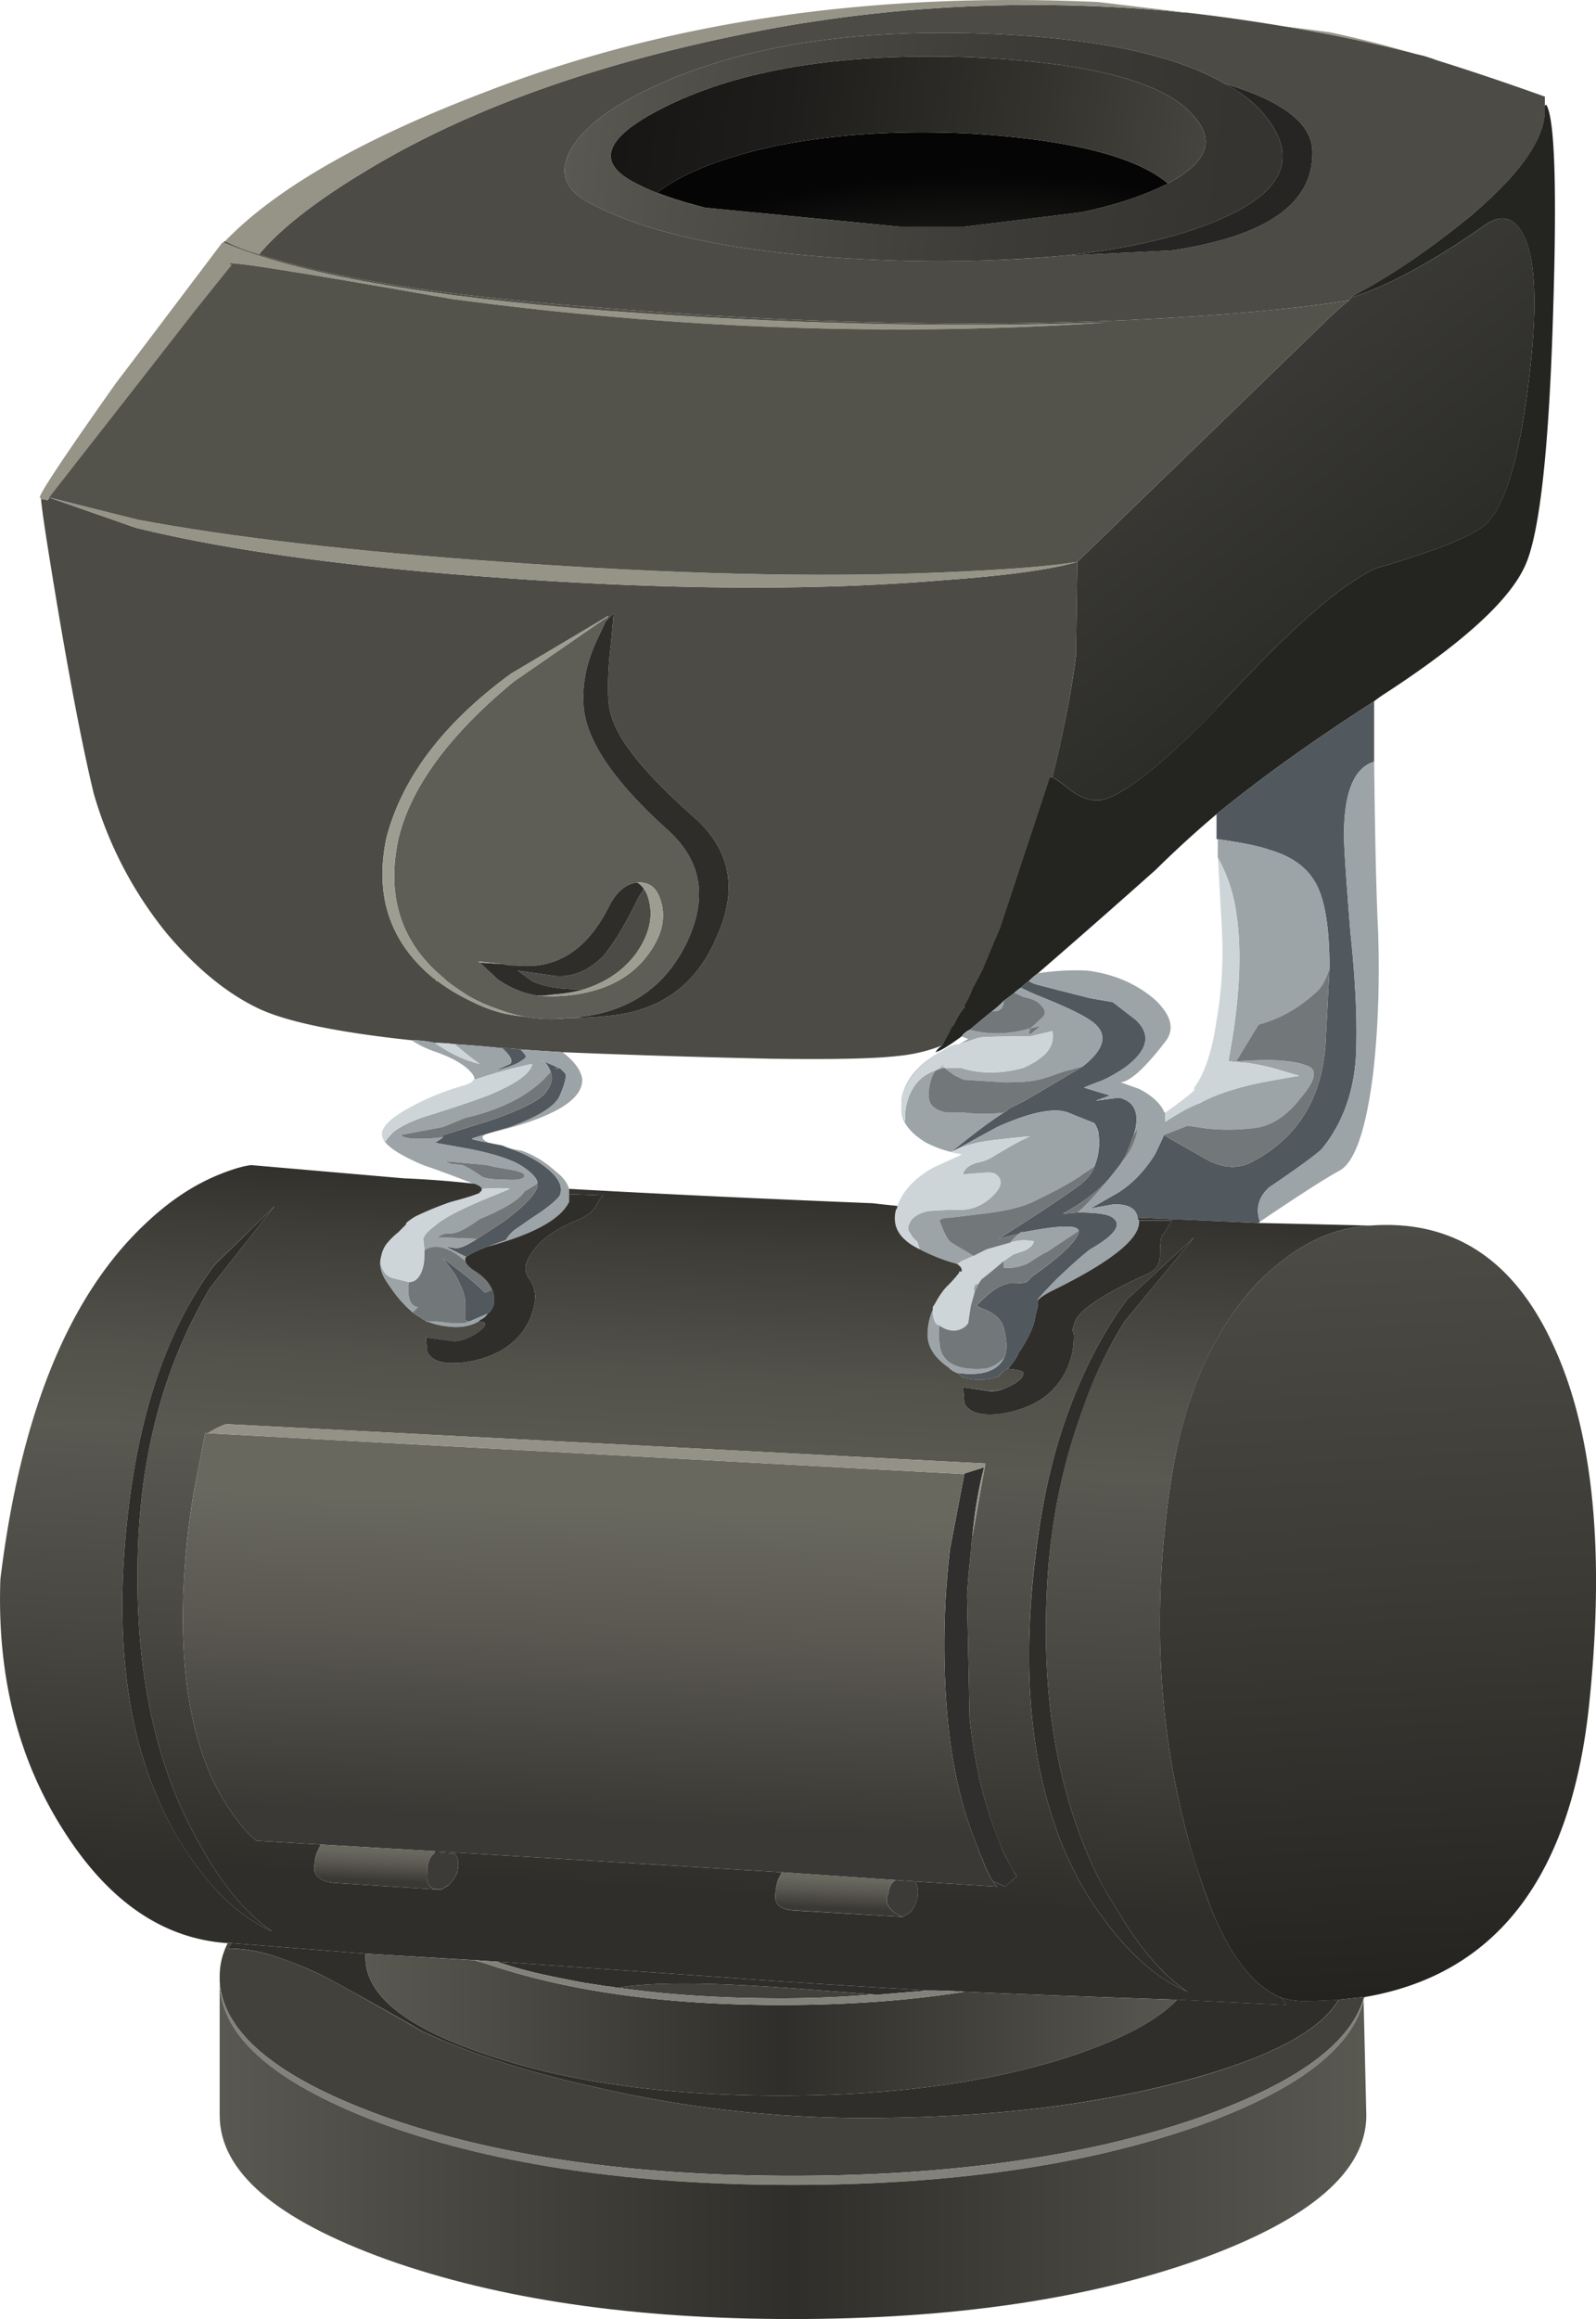
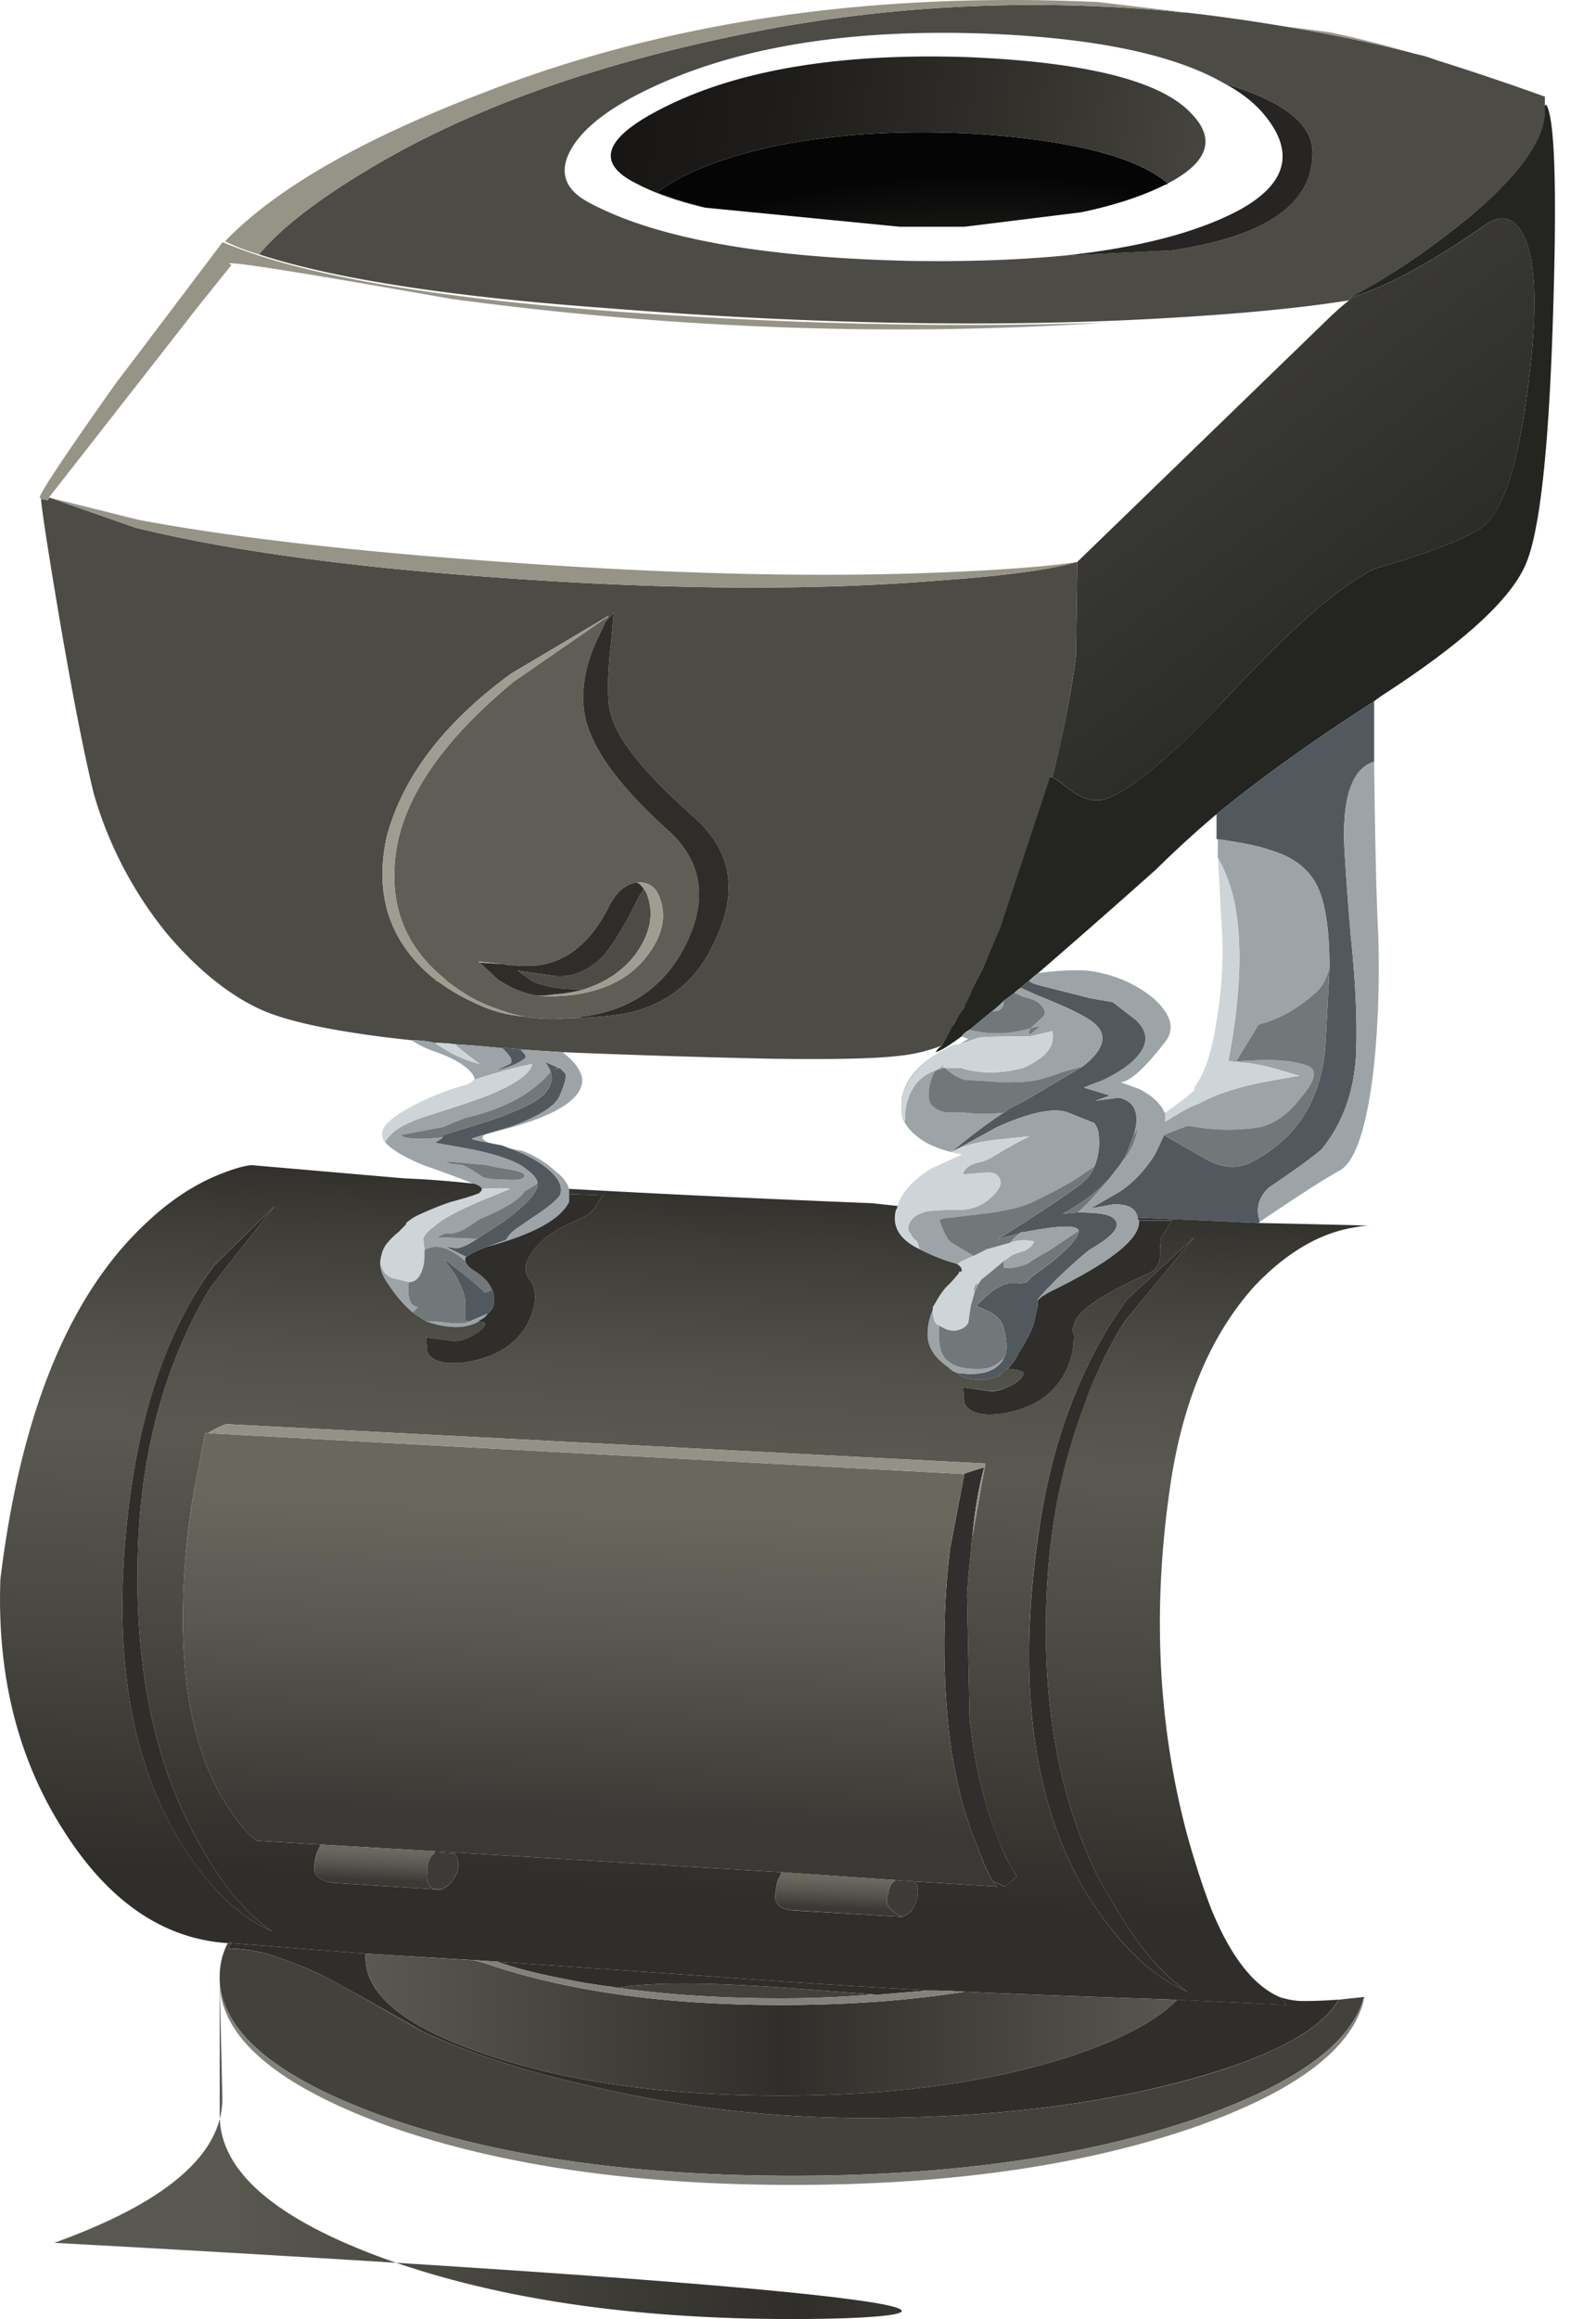
<svg xmlns="http://www.w3.org/2000/svg" viewBox="0 0 60.761 88.227">
  <defs>
    <linearGradient id="f" y2="-48.805" gradientUnits="userSpaceOnUse" x2="78.917" gradientTransform="scale(.8 -.8) rotate(86.658 46.784 -44.117)" y1="-48.805" x1="48.891">
      <stop offset="0" stop-color="#4d4c46" />
      <stop offset=".471" stop-color="#3c3b36" />
      <stop offset="1" stop-color="#242320" />
    </linearGradient>
    <linearGradient id="a" y2="-27.164" gradientUnits="userSpaceOnUse" x2="50.603" gradientTransform="matrix(.487 -.635 -.635 -.487 .011 70.6)" y1="-27.164" x1="37.997">
      <stop offset="0" stop-color="#3d3c38" />
      <stop offset=".945" stop-color="#2c2c29" />
      <stop offset="1" stop-color="#2b2b28" />
    </linearGradient>
    <linearGradient id="j" y2="77.05" gradientUnits="userSpaceOnUse" x2="45.525" gradientTransform="matrix(.8 0 0 -.8 .011 70.6)" y1="77.05" x1="13.9">
      <stop offset="0" stop-color="#595851" />
      <stop offset=".502" stop-color="#2f2e2a" />
      <stop offset="1" stop-color="#595851" />
    </linearGradient>
    <linearGradient id="d" y2="3.477" gradientUnits="userSpaceOnUse" x2="46.255" gradientTransform="matrix(.799 -.04 -.1 -.796 .011 70.6)" y1="3.477" x1="24.052">
      <stop offset="0" stop-color="#171614" />
      <stop offset=".282" stop-color="#1e1d1b" />
      <stop offset=".706" stop-color="#33322d" />
      <stop offset="1" stop-color="#45443e" />
    </linearGradient>
    <linearGradient id="e" y2="-28.696" gradientUnits="userSpaceOnUse" x2="70.6" gradientTransform="matrix(-.04 -.799 -.799 .04 .011 70.6)" y1="-28.696" x1="43.366">
      <stop offset="0" stop-color="#2f2e2a" />
      <stop offset=".102" stop-color="#3e3d38" />
      <stop offset=".275" stop-color="#52514a" />
      <stop offset=".392" stop-color="#595851" />
      <stop offset=".671" stop-color="#484741" />
      <stop offset="1" stop-color="#2f2e2a" />
    </linearGradient>
    <linearGradient id="b" y2="3.824" gradientUnits="userSpaceOnUse" x2="49.164" gradientTransform="matrix(.799 -.04 -.1 -.796 .011 70.6)" y1="3.824" x1="22.18">
      <stop offset="0" stop-color="#595851" />
      <stop offset=".161" stop-color="#504f49" />
      <stop offset=".624" stop-color="#3d3b37" />
      <stop offset=".933" stop-color="#363431" />
      <stop offset="1" stop-color="#363431" />
    </linearGradient>
    <linearGradient id="g" y2="-25.062" gradientUnits="userSpaceOnUse" x2="68.363" gradientTransform="matrix(-.032 -.799 -.799 .032 .01 70.6)" y1="-25.062" x1="56.354">
      <stop offset="0" stop-color="#69685f" />
      <stop offset=".42" stop-color="#595750" />
      <stop offset="1" stop-color="#3b3935" />
    </linearGradient>
    <linearGradient id="h" y2="-35.188" gradientUnits="userSpaceOnUse" x2="71.128" gradientTransform="matrix(-.036 -.799 -.799 .036 .01 70.6)" y1="-35.188" x1="70.026">
      <stop offset="0" stop-color="#69685f" />
      <stop offset=".42" stop-color="#595750" />
      <stop offset="1" stop-color="#3b3935" />
    </linearGradient>
    <linearGradient id="i" y2="-17.483" gradientUnits="userSpaceOnUse" x2="70.874" gradientTransform="matrix(-.036 -.799 -.799 .036 .01 70.6)" y1="-17.483" x1="69.772">
      <stop offset="0" stop-color="#69685f" />
      <stop offset=".42" stop-color="#595750" />
      <stop offset="1" stop-color="#3b3935" />
    </linearGradient>
    <linearGradient id="k" y2="81.875" gradientUnits="userSpaceOnUse" x2="51.95" gradientTransform="matrix(.8 0 0 -.8 .011 70.6)" y1="81.875" x1="8.35">
      <stop offset="0" stop-color="#595851" />
      <stop offset=".502" stop-color="#2f2e2a" />
      <stop offset="1" stop-color="#595851" />
    </linearGradient>
    <radialGradient id="c" gradientUnits="userSpaceOnUse" cy="39.704" cx="-17.822" gradientTransform="matrix(.107 .793 -1.308 .07 83.779 66.1)" r="13.23">
      <stop offset="0" stop-color="#45443e" />
      <stop offset=".239" stop-color="#40403a" />
      <stop offset=".498" stop-color="#33332e" />
      <stop offset=".772" stop-color="#1d1d1b" />
      <stop offset="1" stop-color="#050505" />
    </radialGradient>
  </defs>
  <path d="M58.814 4.028c.102 1.133-.865 2.549-2.902 4.248-1.463 1.201-2.88 2.169-4.247 2.9a2.043 2.043 0 00-.249.152c0 .034-.02.063-.053.098-2.1.336-4.898.585-8.4.751-6.063.269-12.666.118-19.8-.449-6-.435-10.433-1.118-13.3-2.051.8-.966 2.168-2.036 4.102-3.197 4.032-2.438 9.185-4.234 15.449-5.402C34.38.176 39.449-.039 44.614.43c.201.028.386.048.552.048 1.162.132 2.349.298 3.55.498 1.665.269 3.3.601 4.898 1.001l.277.074.323.077c.122.039.248.079.376.123.072.029.146.054.225.077 1.235.387 2.567.835 3.999 1.348v.352zm-22.95 35.747a6.159 6.159 0 01-1.699.4c-.869.103-2.48.137-4.849.103a398.93 398.93 0 01-7.9-.248c-.566-.035-1.104-.07-1.601-.104a4.876 4.876 0 00-.699-.049 40.863 40.863 0 00-1.801-.151 6.016 6.016 0 00-.753-.049 4.07 4.07 0 00-.898-.102c-2.798-.298-4.732-.698-5.8-1.197-1.202-.566-2.369-1.518-3.502-2.851a14.997 14.997 0 01-2.797-5.351c-.401-1.665-.85-3.98-1.353-6.949-.396-2.367-.616-3.784-.65-4.247l.254.048c.034-.035.049-.068.049-.102l3.301 1.152c3.53.864 8.149 1.499 13.848 1.899 6.47.469 12.085.499 16.85.098 2.368-.167 4.082-.395 5.151-.698l-.053 3.599a41.704 41.704 0 01-.898 4.599h-.098l-1.9 5.752c-.233.533-.453 1.05-.648 1.548-.138.235-.27.483-.402.752a9.39 9.39 0 01-.248.551c-.034.029-.054.083-.054.147-.166.2-.298.42-.4.655a.609.609 0 00-.146.248 6.613 6.613 0 00-.304.547zM46.616 3.178c-1.9-1.103-4.917-1.733-9.052-1.898-5.499-.202-9.952.58-13.35 2.347-1.333.699-2.183 1.436-2.549 2.198-.366.767-.131 1.387.699 1.85 2.5 1.367 6.581 2.12 12.25 2.25 2.168.036 4.136-.033 5.898-.2l4.102-.2c3.598-.532 5.381-1.782 5.352-3.75 0-1.063-1.119-1.933-3.35-2.597zm-26.65 35.498a5.587 5.587 0 001.699.05h.176c.488 0 .996-.035 1.523-.099 1.9-.234 3.218-1.25 3.951-3.051.766-1.734.497-3.199-.801-4.4-1.202-1.064-2.052-1.948-2.549-2.651-.503-.664-.766-1.3-.801-1.9-.034-.63 0-1.367.102-2.197l.098-1.103-.298.302.049-.102.049-.098-3.702 2.198c-2.562 1.87-4.15 3.95-4.75 6.25-.465 2.202.137 3.985 1.802 5.35.033 0 .068.036.102.103h.049c.4.299.85.567 1.347.797.338.17.684.302 1.05.4.27.068.567.117.904.15zm4.55-4.848c.03.034.064.083.098.152.298.732.166 1.498-.4 2.3-.469.628-1.118 1.078-1.949 1.347-.834.034-1.499-.064-2.001-.299l-.552-.4 1.402.2c.668.064 1.283-.185 1.85-.751.4-.469.85-1.216 1.352-2.251.064-.098.133-.2.2-.298z" fill-rule="evenodd" fill="#4c4b45" />
  <path d="M52.315 26.68c-2.335 1.498-4.331 2.93-6.001 4.296a39.578 39.578 0 00-2.3 2.1 394.075 394.075 0 01-4.498 3.95c-.136.102-.253.2-.351.302a2.423 2.423 0 00-.302.25 1.436 1.436 0 00-.25.2l-.4.298a3.722 3.722 0 01-.45.4c-.332.269-.614.504-.85.704a.746.746 0 00-.302.248c-.497.367-.83.567-.996.602a.82.82 0 01.249-.255c.098-.2.201-.38.298-.547a.566.566 0 01.152-.248c.102-.235.233-.455.4-.655 0-.064.015-.118.048-.147.103-.2.187-.386.25-.551.137-.269.268-.517.4-.752.2-.498.415-1.015.65-1.548l1.9-5.752h.102c.097.035.312.186.648.455.435.33.85.463 1.25.4.83-.2 2.232-1.304 4.2-3.302.165-.2.352-.4.552-.6a93.85 93.85 0 011.698-1.753c1.632-1.63 2.95-2.68 3.952-3.15 2.162-.63 3.53-1.167 4.096-1.595.801-.636 1.386-2.52 1.752-5.656.3-2.43.27-4.165-.102-5.195-.366-.903-.898-1.103-1.601-.6-1.998 1.397-3.697 2.314-5.098 2.75.098-.07.18-.118.249-.153 1.367-.732 2.784-1.699 4.252-2.9 2.032-1.699 3-3.115 2.897-4.248l.053-.049c.337.498.42 3.267.254 8.295-.166 5.138-.537 8.253-1.104 9.352-.635 1.303-2.416 2.9-5.346 4.8-.102.067-.22.151-.351.253z" fill-rule="evenodd" fill="#242421" />
  <path d="M32.051 46.922c.32 1.277.562 2.504.719 3.679l.042 2.879 7.559 7.321c.242.238.481.453.719.64.027.028.043.051.043.078 1.117.348 2.48 1.082 4.078 2.2.559.402.988.242 1.281-.481.293-.824.32-2.211.078-4.156-.293-2.508-.758-4.016-1.398-4.524-.453-.343-1.547-.773-3.281-1.277-.801-.375-1.852-1.215-3.161-2.519a90.43 90.43 0 01-1.359-1.403c-.16-.16-.305-.32-.437-.48-1.575-1.598-2.696-2.481-3.364-2.641-.316-.051-.652.055-1 .32-.265.215-.437.336-.519.364z" fill-rule="evenodd" fill="url(#a)" transform="matrix(1.25 0 0 -1.25 0 88.227)" />
  <path d="M48.716.976l1.899.25c1.016.214 2.016.464 2.999.751A58.636 58.636 0 0048.716.976zM9.864 9.677a7.843 7.843 0 01-1.299-.497c1.933-2.003 5.214-3.888 9.848-5.655C25.346.825 33.15-.323 41.816.078l3.35.4c-.166 0-.351-.02-.552-.048-5.165-.47-10.234-.254-15.2.648C23.15 2.246 17.997 4.042 13.965 6.48c-1.934 1.166-3.301 2.23-4.101 3.197zm-1.349-.449c2.833 1.202 7.701 2.065 14.6 2.598 6.7.502 13.013.65 18.95.449-8.1.537-16.381.235-24.853-.898-6.23-1.099-9.033-1.534-8.398-1.299l-1.402 1.748c-.23.302-2.08 2.666-5.547 7.1l3.399.849c3.568.67 8.183 1.2 13.852 1.602 6.465.469 12.046.6 16.748.4 2.402-.097 4.116-.235 5.151-.4-1.069.303-2.782.531-5.151.698-4.765.4-10.38.37-16.85-.098-5.699-.4-10.318-1.035-13.848-1.899l-3.301-1.152c0 .034-.019.067-.049.102l-.254-.048-.048-.054c0-.166.966-1.616 2.9-4.351.532-.698 1.001-1.314 1.401-1.845l2.647-3.502h.053z" fill-rule="evenodd" fill="#969387" />
  <path d="M46.616 3.178c2.232.664 3.35 1.534 3.35 2.598.034 1.967-1.753 3.217-5.352 3.75l-4.101.2c2.802-.298 5-.864 6.6-1.699 1.935-1.035 2.233-2.3.9-3.799-.367-.4-.83-.752-1.397-1.05z" fill-rule="evenodd" fill="#262523" />
-   <path d="M32.41 62.801a43.184 43.184 0 00-4.719-.16c-4.535.105-7.8.707-9.8 1.8-.664.371-.852.864-.559 1.481.293.613.973 1.199 2.039 1.758 2.719 1.414 6.281 2.039 10.68 1.878 3.308-.132 5.719-.636 7.242-1.519a4.05 4.05 0 001.117-.84c1.067-1.199.828-2.211-.719-3.039-1.281-.668-3.039-1.121-5.281-1.359zM35.57 65c1.227.641 1.469 1.348.719 2.121-.902.984-3.144 1.559-6.719 1.719-3.734.133-6.734-.321-9-1.36-2.132-.988-2.531-1.812-1.199-2.48.582-.305 1.281-.551 2.102-.738l5.937-.582h1.961l3.559.441c1.015.211 1.867.492 2.562.84a.1.1 0 01.078.039z" fill-rule="evenodd" fill="url(#b)" transform="matrix(1.25 0 0 -1.25 0 88.227)" />
  <path d="M21.473 64.262c-.528.136-1.016.289-1.461.457.773.586 1.945 1.054 3.519 1.402 1.789.371 3.789.504 6 .398 3.039-.187 5.055-.691 6.039-1.519a.1.1 0 00-.078-.039c-.695-.348-1.547-.629-2.562-.84l-3.559-.441H27.41l-5.937.582z" fill-rule="evenodd" fill="url(#c)" transform="matrix(1.25 0 0 -1.25 0 88.227)" />
  <path d="M21.473 64.262c-.821.187-1.52.433-2.102.738-1.332.668-.933 1.492 1.199 2.48 2.266 1.039 5.266 1.493 9 1.36 3.575-.16 5.817-.735 6.719-1.719.75-.773.508-1.48-.719-2.121-.984.828-3 1.332-6.039 1.519-2.215.106-4.215-.027-6-.398-1.574-.348-2.746-.816-3.519-1.402.445-.168.933-.321 1.461-.457z" fill-rule="evenodd" fill="url(#d)" transform="matrix(1.25 0 0 -1.25 0 88.227)" />
-   <path d="M41.015 21.377c-1.035.165-2.749.303-5.151.4-4.702.2-10.283.069-16.748-.4-5.669-.401-10.284-.932-13.852-1.602l-3.399-.85c3.467-4.433 5.317-6.797 5.547-7.1l1.402-1.747c-.63-.235 2.167.2 8.398 1.299 8.467 1.133 16.753 1.435 24.853.898-5.938.2-12.25.053-18.95-.45-6.899-.532-11.768-1.395-14.6-2.597 0-.033.015-.048.05-.048.4.195.835.366 1.299.497 2.866.933 7.298 1.616 13.3 2.051 7.133.567 13.736.718 19.8.449 3.501-.166 6.299-.415 8.399-.751-.298.234-.602.502-.9.8l-9.448 9.151z" fill-rule="evenodd" fill="#54534b" />
  <path d="M36.416 43.726c-.068.034-.137.067-.2.102.766-.635 1.43-1.133 1.996-1.5a.666.666 0 00.2-.151l.602-.302 2.202-1.3c.766-.6.946-1.118.546-1.547-.228-.268-.98-.65-2.246-1.152-.233-.098-.453-.2-.653-.298.068-.068.17-.152.302-.25.069.03.133.064.2.098.235.068.948.25 2.149.552l.85.147.849.655c.635.566.503 1.18-.4 1.845-.298.2-.6.37-.9.502-.2.069-.414.152-.648.25l1 .302-.551.196.752-.098h.2c.567.166.733.635.498 1.401l-.249.65a3.782 3.782 0 01-.302.523l-.397.502c-.438.479-1.025.923-1.752 1.323l.551-.049c.733 0 1.183.064 1.349.201.366.264.082.664-.85 1.197-.235.17-.65.536-1.25 1.102-.298.299-.551.568-.748.801v.249l-.102.401c-.034.332-.234.782-.6 1.353a.122.122 0 00-.049.097l-.151.249a2.418 2.418 0 01-.25.297c-.165.103-.283.2-.351.303l-.2.049a2.07 2.07 0 01-1.197-.049.915.915 0 00-.2-.151c.933.137 1.533-.049 1.797-.546.137-.235.137-.62 0-1.153-.063-.269-.264-.484-.6-.65l-.45-.2.303-.297c.367-.338.684-.518.947-.552h.152c.268 0 .434-.02.498-.049a.566.566 0 00.2-.2c1.103-.767 1.7-1.333 1.802-1.7v-.053c-.035-.23-.732-.215-2.1.053h-.102c-.015.01-.03.03-.05.05l-.8.2c1.333-.836 2.368-1.52 3.1-2.05.268-.202.45-.436.552-.704.166-.395.215-.83.151-1.3a1.051 1.051 0 00-.151-.345l-1.001-.402c-.533-.2-1.43-.018-2.7.548l-1.548.85zm11.548 2.754l-.049.048c-1.534-.068-3.066-.132-4.6-.2-.068-.366-.385-.532-.951-.504l-.85.152 1.05-.6c.532-.333 1.001-.815 1.401-1.45.131-.264.249-.518.351-.748.03.029.615.366 1.749 1.001.566.264 1.084.278 1.547.05 1.768-.905 2.72-2.418 2.852-4.552l.151-2.851c0-1.632-.2-2.749-.6-3.35-.333-.532-.899-.918-1.7-1.148-.366-.136-1.02-.267-1.953-.4h-.048v-.952c1.67-1.367 3.666-2.798 6.001-4.297v2.3c-.768.23-1.148 1.167-1.148 2.798 0 .435.083 1.685.25 3.75.2 1.899.268 3.481.2 4.751-.103 1.366-.538 2.514-1.305 3.448-.297.267-.966.751-1.997 1.45-.4.366-.518.8-.351 1.303zm-28.149-6.554c.165.166.234.268.2.303-.2.2-.581.367-1.153.498l.552-.249c.132-.102.035-.302-.298-.601.23 0 .464.015.699.049zm-1.25 7.5c-.366.132-.616.25-.753.352-.028 0-.048.014-.048.049l-.802-.401.353.053c.165.03.449-.082.849-.35l1.001-.65c.899-.668 1.332-1.152 1.299-1.45 0-.166-.167-.366-.498-.6-.366-.27-1.035-.498-2.002-.7l-1.402-.253.303-.2v-.098c.035 0 .63-.185 1.797-.551 1.07-.366 1.753-.699 2.05-.996.27-.303.353-.587.25-.855a1.245 1.245 0 00-.196-.347l-.2-.102c.333.131.566.234.699.303l-.2.048.249-.048.2.2c.068.097 0 .38-.2.85-.167.4-.802.8-1.9 1.2-1.035.298-1.519.45-1.45.45.048.025.263.073.65.146.141.035.312.064.502.102l.249.098c.601.201 1.099.469 1.499.801.435.366.581.704.45 1.001-.133.2-.484.484-1.05.85l-.65.449a1.31 1.31 0 00-.352.4l-.697.249zm0 2.55l-.699.302-.151-.048v-.655c0-.264-.133-.63-.4-1.1l-.45-.6c.732.533 1.265.967 1.598 1.304l.253-.102v-.049l.049.103c.034.131.049.248.049.346 0 .2-.084.366-.249.499z" fill-rule="evenodd" fill="#52595e" />
  <path d="M35.962 39.926c-.865.469-1.416 1.085-1.646 1.851.166-.699.65-1.284 1.45-1.747l.197-.104zm.552-.2l.351-.2a1.668 1.668 0 01-.249-.098.698.698 0 01.298-.248c.732.195 1.498.18 2.3-.054.2-.166.351-.298.448-.4.167-.133.153-.299-.048-.499-.098-.131-.317-.234-.649-.297a2.392 2.392 0 00-.351-.152c.067-.068.151-.132.248-.2.2.098.42.2.654.298 1.265.502 2.018.884 2.247 1.152.4.434.22.948-.547 1.548l-.752.2c-.533.2-.933.317-1.201.351-.23.035-.582.049-1.05.049l-1.5-.098a2.577 2.577 0 01-.35-.151 4.65 4.65 0 01-.4-.302l-.348.102c-.136.2-.22.449-.254.753-.028.33.034.546.2.648.172.133.372.2.602.2h.55a5.89 5.89 0 001.5 0c-.567.367-1.23.865-1.997 1.5a4.228 4.228 0 01-.952-.352c-.664-.4-.981-.849-.948-1.348 0 .2.049.382.147.548-.03-.435.053-.83.25-1.196.2-.372.502-.62.902-.753l.249-.151-.049-.049h.2l-.151.049.102.049h.602c.732.235 1.532.235 2.397 0 .303-.132.566-.298.8-.498.269-.269.366-.566.299-.899l-.85.2c-1.064 0-1.714.015-1.949.049l-.751.249zm2.651-.4h.098l.35-.298-.4.098-.048.2zm-.953-1.25c0 .269-.13.4-.4.4h-.048c.136-.098.283-.234.448-.4zm.953-.748c.098-.102.215-.2.351-.302.665-.098 1.299-.132 1.9-.098.997.133 1.85.498 2.549 1.099.635.6.766 1.133.4 1.601-.766.997-1.333 1.514-1.699 1.548l.698.25c.463.234.781.517.947.849 0 .035.02.053.054.053v.348c.566-.366.996-.601 1.299-.699.601-.332 1.401-.6 2.397-.801.538-.098 1.001-.185 1.401-.249l-.848-.249a7.666 7.666 0 00-1.197-.248l-.65-.054.147-.85c.302-1.899.351-3.502.151-4.8a5.987 5.987 0 00-.703-2.099v-.699c.938.133 1.587.264 1.953.4.801.23 1.367.617 1.7 1.148.4.601.6 1.719.6 3.35-.131.469-.331.801-.6 1.001-.635.566-1.334.953-2.1 1.153l-.85 1.396.996-.049c.766 0 1.319.068 1.651.2.47.131.4.551-.2 1.25-.567.733-1.197 1.118-1.9 1.153a7.573 7.573 0 01-1.7 0l-.697-.103-.899.351c-.102.23-.22.484-.351.748-.4.635-.869 1.117-1.401 1.45l-1.05.6.85-.151c.566-.03.883.137.951.503 0 .034.015.068.049.103.068.664-1.015 1.547-3.252 2.646-.332.166-.532.303-.596.4v-.049c.197-.233.45-.502.748-.801.6-.566 1.015-.932 1.25-1.102.932-.533 1.216-.933.85-1.197-.166-.137-.616-.201-1.349-.201.166-.102.532-.482 1.099-1.151l.102-.123.397-.502.253-.323a2.73 2.73 0 00.449-1.098l-.151.248c.235-.766.068-1.235-.498-1.401h-.2l-.752.098.551-.195-1-.303c.234-.097.449-.181.649-.25.298-.131.601-.302.898-.502.9-.664 1.036-1.28.4-1.845l-.848-.655-.85-.147a102.252 102.252 0 01-2.149-.552c-.068-.034-.131-.068-.2-.098zm13.15-8.348c.034 2.997.083 5.146.151 6.45.063 1.962 0 3.798-.201 5.497-.268 2.066-.683 3.268-1.25 3.599-.503.269-1.518.919-3.051 1.954-.167-.504-.049-.938.351-1.304 1.031-.699 1.7-1.183 1.997-1.45.767-.934 1.202-2.081 1.304-3.448.064-1.27 0-2.852-.2-4.751-.166-2.065-.249-3.315-.249-3.75-.005-1.631.38-2.569 1.148-2.797zm-14.102 22.7c-.264.497-.864.683-1.797.546a.77.77 0 01-.302-.2c-.533-.367-.802-.782-.802-1.25 0-.332.07-.649.2-.948 0 .264.05.45.152.553l.097.049a2.818 2.818 0 000 .697c.069.699.635 1.016 1.7.948.269-.034.523-.167.751-.396zm2.852-4.854l-1.201.801a7.35 7.35 0 00-.748.449 1.7 1.7 0 01-.904.151v-.249l.353-.248c.2-.07.351-.118.449-.152.2-.102.317-.215.351-.352-.331-.063-.635-.049-.899.049.064-.088.176-.205.353-.347.013-.023.033-.038.048-.053h.098c1.367-.264 2.065-.283 2.1-.05zm-4.649-3.1l1.548-.85c1.27-.566 2.167-.748 2.7-.548l1.001.402c.064.097.117.215.146.346.069.468.02.903-.146 1.298l-.449.303c-.366.269-.967.601-1.802 1.001-.434.23-1.099.395-2.002.498l-1.25.152c-.2 0-.332.034-.396.098.167.468.313.751.45.848l.849.504-.449.2-.151.098c.126.097.175.185.151.278.02-.093-.043-.186-.2-.278-.566-.167-1.035-.347-1.401-.547l-.097-.303a.662.662 0 01-.255-.298c-.098-.102-.117-.22-.05-.351.07-.235.305-.401.7-.499.337-.034.786-.054 1.352-.054.435-.028.815-.213 1.148-.546.337-.332.37-.601.102-.801-.069-.068-.269-.083-.6-.049-.401.03-.616.049-.65.049.034-.2.215-.351.551-.449.202-.034.382-.102.548-.2.6-.366 1.084-.635 1.45-.801-1.001.097-1.583.166-1.748.2a4.431 4.431 0 00-1.05.299zm.698 5.4l-.049-.049.049-.2.151-.049-.151.298zm-19.048-8.048c0-.102-.054-.2-.151-.302-.269-.298-.753-.567-1.45-.8a4.138 4.138 0 01-.801-.401c.298 0 .601.035.898.102.567.401 1.133.669 1.704.801a12.895 12.895 0 01-.951-.752c.566.035 1.166.084 1.801.151.333.299.43.499.298.601l-.552.249c.567-.131.953-.297 1.153-.497.034-.035-.035-.138-.2-.304.497.035 1.035.069 1.601.104.434.33.684.663.746.995.07.8-1.063 1.485-3.397 2.05-.469.103-.518.236-.151.4-.387-.072-.602-.125-.65-.15-.069 0 .415-.147 1.45-.45 1.098-.4 1.733-.8 1.9-1.195.2-.47.268-.753.2-.855l-.152-.147-.048-.053-.249.053.2-.053a11.33 11.33 0 00-.699-.298l.2.103c.098.13.166.248.196.346-.698.835-1.782 1.416-3.247 1.754l-.85.346-1.601.302c.068.098.302.147.698.147.234 0 .503-.014.8-.05h.103l-.303.2 1.402.25c.967.2 1.636.435 2.002.703.331.23.498.43.498.602l-.498.297c-.171.303-.732.649-1.7 1.05-.434.303-.717.469-.854.503-.063.028-.2.048-.396.048-.17.034-.282.083-.351.147l1.499.053c-.4.269-.684.382-.849.352l-.353-.054.802.401c-.034 0-.049.019-.049.054v.097c-.566-.498-1.07-.65-1.499-.448l-.054.048c-.03-.268-.048-.415-.048-.45.033-.131.185-.302.448-.497.338-.303 1.084-.684 2.252-1.153l.6-.248c-.234-.035-.582-.035-1.05 0l-.024.023c.005-.067-.054-.126-.176-.175a.337.337 0 00-.152-.048 41.466 41.466 0 00-1.898-.704c-.753-.318-1.237-.61-1.452-.874.045-.092.148-.215.304-.376.331-.264.849-.498 1.548-.699 1.035-.331 1.718-.566 2.051-.697 1.064-.435 1.63-.835 1.699-1.202-.664.132-1.402.333-2.198.6zm-3.55 6.7a.803.803 0 000 .4l.098.2a.62.62 0 00.352.249l.6.148c-.069.6.049.917.346.95l-.2.2a4.878 4.878 0 01-.947-1.102c-.268-.361-.351-.713-.249-1.045zm4.8-3.301c-.435-.069-.684-.117-.751-.151l-1.603-.146.2.097.45.049c.172.068.42.22.752.448.166.07.45.103.85.103.498.035.752-.019.752-.151 0-.098-.22-.18-.65-.249zm2.349.753v.497c-.333.669-1.368 1.23-3.1 1.699l.697-.249c.07-.136.187-.269.352-.4l.65-.449c.566-.366.917-.65 1.05-.85.131-.302-.015-.635-.45-1.001-.4-.332-.898-.6-1.499-.801.132.035.297.068.499.103.468.165.902.43 1.298.795.27.2.434.42.503.656zm-5.449 5.048v-.048l.049.048h.4c.497.064.85.083 1.05.049l.151-.049.699-.302a.566.566 0 01-.201.2.575.575 0 00-.152.102c-.297.167-.648.234-1.05.2a3.726 3.726 0 01-.897-.2h-.049z" fill-rule="evenodd" fill="#9ca4a8" />
  <path d="M44.365 42.328c.566-.4.932-.683 1.099-.848v-.103c.4-.532.683-1.383.85-2.549.2-1.133.268-2.32.2-3.55l-.147-2.651c.367.669.6 1.366.698 2.099.2 1.299.151 2.901-.151 4.8l-.147.85.65.054c.464.063.864.146 1.197.248l.853.249c-.4.064-.868.151-1.4.249-1.002.201-1.802.469-2.398.801-.303.098-.733.333-1.304.699v-.348zm-10.2 3.55c.2-.566.65-1.05 1.347-1.45l1.104-.502a.79.79 0 00-.254-.049l-.146-.049c.063-.035.131-.068.2-.102.298-.133.649-.23 1.05-.299.165-.034.746-.102 1.748-.2-.367.166-.85.435-1.45.801a1.618 1.618 0 01-.552.2c-.332.098-.513.249-.547.449.034 0 .249-.019.65-.049.331-.033.531-.018.6.049.269.2.235.469-.103.801-.332.333-.717.518-1.147.547-.566 0-1.015.02-1.353.053-.4.098-.63.264-.698.499-.068.131-.049.249.048.351.035.098.118.2.25.298l.103.304c-.768-.367-1.065-.87-.899-1.5.034-.034.049-.088.049-.152zm4.297 1.397c.268-.098.567-.112.903-.05-.034.138-.151.25-.351.353-.098.034-.249.083-.449.152l-.352.248c-.434.367-.718.6-.85.698l-.098.152-.151.049-.049.2.049.054-.152.546c-.028.166-.062.381-.097.65-.103.166-.269.269-.503.298a.948.948 0 01-.6-.195l-.098-.054c-.098-.098-.151-.284-.151-.548v-.102l.102-.151c.098-.2.235-.395.4-.595.264-.27.435-.455.499-.553v-.049h.102v-.023c.024-.094-.025-.187-.151-.28l.151-.097.449-.2.499-.248.899-.255zm-21.9-7.598c.235 0 .484.015.753.049.267.235.58.484.951.752-.571-.132-1.137-.4-1.704-.801zm-2.046 8.101c.03-.166.098-.317.196-.45.068-.102.22-.253.454-.448l.298-.303v-.049c.068-.068.186-.151.351-.248.332-.167.781-.353 1.347-.553.367-.102.65-.185.85-.249.103-.033.187-.068.254-.102 0-.034.015-.049.049-.049a.161.161 0 00.025-.074l.024-.023c.468-.035.816-.035 1.05 0l-.6.248c-1.168.464-1.914.85-2.252 1.148-.263.2-.415.366-.448.502 0 .03.018.182.048.45 0 .298-.015.498-.048.6-.099.395-.284.602-.548.602l-.6-.153a.62.62 0 01-.352-.249l-.098-.2a.803.803 0 010-.4zm3.55-6.7a17.883 17.883 0 012.198-.6c-.069.367-.635.767-1.699 1.202-.333.13-1.016.366-2.051.697-.699.201-1.217.435-1.548.699-.156.156-.259.283-.304.376v.024l-.048-.073c-.019-.043-.039-.083-.049-.127-.131-.332.25-.733 1.147-1.202a9.579 9.579 0 012.003-.794c.2-.07.297-.138.297-.202h.054zm16.25 1.05v-.351c.23-.766.781-1.383 1.646-1.851.137-.098.283-.165.454-.2h.098l.751-.249c.23-.034.885-.049 1.949-.049l.85-.2c.067.333-.035.63-.299.899a3.23 3.23 0 01-.8.497c-.869.235-1.67.235-2.403 0h-.6l-.098-.048.151-.049h-.2l.049.049-.249.151c-.4.133-.703.381-.903.752a2.178 2.178 0 00-.25 1.197 1.06 1.06 0 01-.146-.548z" fill-rule="evenodd" fill="#ced5d9" />
  <path d="M39.165 39.326l.049-.2.4-.098-.352.298h-.097zm-.551-1.548c.102.034.218.083.351.152.332.063.551.166.649.297.201.2.215.366.048.499a5.719 5.719 0 01-.448.4c-.802.233-1.563.248-2.3.053.235-.2.517-.435.85-.703h.053c.264 0 .396-.132.396-.4.137-.098.268-.2.4-.298zm5.702 5.4l.899-.351.697.103a7.574 7.574 0 001.7 0c.703-.036 1.333-.42 1.9-1.153.6-.699.67-1.119.2-1.25-.332-.133-.885-.2-1.65-.2l-.997.049.85-1.397c.766-.2 1.465-.586 2.1-1.152.269-.2.469-.533.6-1.001l-.151 2.851c-.131 2.134-1.084 3.647-2.851 4.551-.464.229-.982.215-1.548-.049-1.134-.635-1.719-.972-1.749-1zm-3.301 2.949l-.551.049c.727-.4 1.308-.844 1.748-1.323l-.098.123c-.567.668-.933 1.048-1.099 1.151zm-2.201.801a2.072 2.072 0 00-.352.347l-.898.254-.499.25-.849-.505c-.137-.097-.284-.38-.45-.848.064-.064.196-.098.396-.098l1.25-.152c.903-.103 1.568-.268 2.002-.498.835-.4 1.436-.732 1.802-1.001l.449-.302a1.583 1.583 0 01-.551.703c-.733.531-1.768 1.215-3.102 2.05l.802-.2zm2.251-.102v.048c-.103.367-.699.938-1.803 1.7a.494.494 0 01-.2.2c-.063.034-.23.054-.497.054h-.153c-.262.034-.58.214-.946.546l-.304.303.45.2c.337.166.538.381.6.65.138.532.138.917 0 1.147-.228.234-.482.367-.746.4-1.07.07-1.636-.248-1.7-.947a2.437 2.437 0 010-.703.9.9 0 00.596.2c.234-.033.4-.13.503-.297.035-.269.069-.484.097-.65l.152-.551.151-.303.099-.147c.136-.103.42-.332.848-.698v.249c.303.034.602-.02.904-.151.298-.2.546-.351.748-.449l1.201-.801zm2.099-3.648l.151-.248a2.67 2.67 0 01-.454 1.098l-.249.323c.118-.172.215-.348.303-.523l.249-.65zm-4.952-.85a5.89 5.89 0 01-1.498 0h-.552a.954.954 0 01-.6-.2c-.167-.102-.23-.317-.2-.649.033-.303.117-.552.253-.752l.347-.103c.034.034.165.137.4.303.137.064.25.117.352.151l1.498.098c.47 0 .817-.014 1.05-.049.27-.034.67-.151 1.202-.351l.752-.2-2.202 1.298-.602.303a.666.666 0 01-.2.151zm-17.25-1.552c.103.268.02.552-.25.85-.297.302-.98.635-2.05 1.001-1.167.366-1.762.551-1.797.551v.098h-.103a6.874 6.874 0 01-.8.048c-.396 0-.63-.048-.698-.146l1.601-.302.85-.347c1.465-.337 2.549-.918 3.247-1.753zm-5.25 9.15l.2-.2c-.297-.034-.415-.352-.346-.947.264 0 .449-.2.548-.6.033-.103.048-.303.048-.6l.054-.055c.429-.2.933-.048 1.499.454.034.131.166.264.4.395.297.2.499.42.601.65v.054l-.254.102c-.332-.337-.865-.77-1.597-1.303l.45.6c.267.468.4.835.4 1.098v.655l.151.05-.151.048c-.2.034-.553.019-1.05-.049h-.4l-.049-.049h-.054a.585.585 0 01-.147-.102.517.517 0 00-.103-.049c-.062-.049-.13-.099-.2-.152zm3.604-5.449c.43.069.65.151.65.249 0 .132-.254.186-.752.151-.4 0-.684-.034-.85-.103-.332-.228-.58-.38-.752-.448l-.45-.049-.2-.098 1.603.147c.067.033.316.082.751.151zm1.148.552c.033.298-.4.782-1.299 1.45l-1.001.65-1.499-.055a.69.69 0 01.351-.146c.196 0 .333-.02.396-.054.137-.028.42-.195.854-.497.968-.401 1.529-.753 1.7-1.05l.498-.298z" fill-rule="evenodd" fill="#72787a" />
  <path d="M28.41 30.719a1.87 1.87 0 01-.16-.758c0-.375.215-.707.641-1a.616.616 0 01.242-.16.732.732 0 00.16-.121 1.69 1.69 0 01.957-.039l.16.039a.91.91 0 00.281.242c.321-.028.481-.067.481-.121 0-.106-.106-.227-.32-.36a1.401 1.401 0 00-.68-.199l-.84.117.039-.48c.133-.293.508-.399 1.121-.317.719.106 1.266.371 1.641.797.316.375.504.801.558 1.282.028.292.012.441-.039.441l.078.238c.106.371.84.867 2.2 1.481.269.105.402.304.402.597 0 .348.027.551.078.602.028 0 .121.148.281.441h-1a.104.104 0 00-.039.078c1.227-.05 2.453-.105 3.68-.16 1.121-.023 2.254-.051 3.398-.078-.132 0-.265-.015-.398-.043-1.094-.156-2.133-.758-3.121-1.797-1.277-1.414-2.117-3.336-2.52-5.761-.613-3.868-.453-7.532.481-11 .242-.852.48-1.586.719-2.2.589-1.441 1.281-2.332 2.082-2.679a.568.568 0 00.199-.243l-3.32.161c-2.454.082-4.614.16-6.481.242-.371.027-.73.039-1.078.039-2.773.16-4.84.293-6.199.398l-6.961.481-.68.043-3.32.199-4.082.32H6.93c-1.973.133-3.637 1.282-5 3.438-1.383 2.16-2.024 4.707-1.918 7.64.613 5.016 2.078 8.614 4.398 10.801.723.692 1.481 1.199 2.281 1.52.399.16.719.254.961.281l4.641-.402a30.882 30.882 0 002.117-.161.281.281 0 00.121-.039c.098-.039.145-.086.141-.14a.116.116 0 00-.02-.059c-.027 0-.039-.015-.039-.043a2.477 2.477 0 00-.203-.078c-.16-.055-.387-.121-.68-.199a9.717 9.717 0 01-1.078-.442 1.998 1.998 0 01-.281-.199v-.039l-.238-.242a2.304 2.304 0 01-.363-.359.874.874 0 01-.157-.36c-.082-.269-.015-.547.199-.84.231-.359.485-.652.758-.882.055-.039.11-.082.16-.118a.28.28 0 00.082-.043.613.613 0 01.118-.078l.043-.039h.039c.215-.082.453-.136.718-.16.321-.027.602.024.84.16.133 0 .2-.027.2-.082 0-.082-.106-.187-.317-.32a1.214 1.214 0 00-.641-.199l-.839.121.039-.438c.133-.293.519-.402 1.16-.32.691.105 1.226.359 1.598.758.296.32.468.695.523 1.121a.92.92 0 01-.16.641.522.522 0 00-.121.441c.187.559.707 1.012 1.558 1.359.266.106.453.239.563.399.078.16.16.281.238.359l-1.039.039v.16c2.852-.16 5.934-.304 9.238-.437.242-.028.492-.055.762-.082 0-.051-.016-.094-.043-.117-.133-.508.109-.911.723-1.204a5.72 5.72 0 011.117-.437c.125-.078.18-.148.16-.223v-.019h-.078v-.039a4.362 4.362 0 00-.402-.442 2.603 2.603 0 01-.321-.476l-.078-.121v-.082zm5.922.32c-.668-.906-1.227-1.945-1.68-3.117-.48-1.227-.828-2.602-1.043-4.121-.586-4.16-.211-7.559 1.121-10.2.161-.32.348-.64.559-.96.906-1.36 1.867-2.254 2.883-2.68-.774.508-1.535 1.414-2.281 2.719a6.841 6.841 0 00-.442.761c-1.226 2.481-1.746 5.438-1.558 8.879.105 1.918.464 3.707 1.078 5.36.32.933.75 1.828 1.281 2.679l2.121 2.563-2.039-1.883zm-25.961 2.84l-1.84-1.797C5.227 30.32 4.371 28 3.973 25.121c-.614-4.508-.082-8.082 1.597-10.719.828-1.308 1.735-2.176 2.723-2.601-.773.507-1.508 1.386-2.203 2.64-1.41 2.453-2.039 5.532-1.879 9.239.133 2.933.867 5.507 2.199 7.718l1.961 2.481zm21.242-10.078l.399 2.238-23.121 1.199a2.682 2.682 0 01-.559-.277H6.25l-.32-1.641a23.095 23.095 0 01-.36-4c0-2.187.375-3.961 1.121-5.32.399-.692.774-1.172 1.121-1.442l1.958-.117-.118-.242a1.764 1.764 0 01-.082-.48c0-.239.188-.387.563-.442l3.117-.199h.203l.199.121c.078.055.172.188.278.399.054.269.027.453-.078.562l-.602.039-.039-.039.039.078 10.562-.64-.121-.239a1.864 1.864 0 01-.078-.519c0-.242.184-.375.559-.403l3.32-.199.199.121c.079.051.161.188.239.399.054.269.027.453-.078.562l2.519-.16a.559.559 0 00-.121.16c.133-.054.254-.109.359-.16l.364.32a2.956 2.956 0 00-.282.481 3.773 3.773 0 00-.281.64c-.426 1.012-.719 2.239-.879 3.68l-.078 3.758c.024.426.067.867.117 1.32 0 .133.016.282.043.442zM27.012 12.68a.163.163 0 000 .16v-.16z" fill-rule="evenodd" fill="url(#e)" transform="matrix(1.25 0 0 -1.25 0 88.227)" />
  <path d="M39.516 49.477c.064-.102.264-.234.597-.4 2.236-1.099 3.32-1.982 3.25-2.646h1.25c-.2.361-.316.546-.35.546-.064.064-.098.318-.098.753 0 .366-.166.615-.503.746-1.7.767-2.617 1.387-2.75 1.851l-.097.298c.064 0 .084.186.049.55a2.913 2.913 0 01-.698 1.603c-.468.533-1.152.864-2.051 1.002-.766.097-1.235-.035-1.401-.402l-.049-.6 1.05.152c.269 0 .551-.088.85-.254.268-.166.4-.313.4-.45 0-.063-.2-.116-.601-.151.069-.064.151-.167.25-.298l.151-.249c0-.035.014-.068.049-.102.366-.566.566-1.016.6-1.348l.102-.401v-.2zm3.399-.049l2.549-2.353-2.652 3.203a16.309 16.309 0 00-1.596 3.349c-.767 2.066-1.221 4.303-1.352 6.7-.235 4.301.415 7.998 1.947 11.099.172.336.352.649.553.951.932 1.631 1.884 2.769 2.851 3.399-1.27-.533-2.466-1.65-3.604-3.35-.263-.4-.497-.8-.698-1.2-1.665-3.301-2.134-7.55-1.397-12.75.264-1.899.699-3.618 1.299-5.151.566-1.465 1.265-2.764 2.1-3.897zM13.916 74.326v.151c0 1.436 1.548 2.666 4.649 3.701 3.066 1.03 6.781 1.548 11.147 1.548 4.37 0 8.1-.518 11.2-1.548 1.867-.635 3.17-1.332 3.903-2.105 1.333.069 2.714.138 4.15.202a.775.775 0 00-.254-.3c.303.098.6.152.903.152.464 0 .914-.019 1.349-.054-.635 1.104-2.364 2.072-5.202 2.902-3.763 1.098-8.197 1.635-13.3 1.6a44.934 44.934 0 01-9.697-1.147c-2.603-.566-4.834-1.283-6.699-2.153a166.007 166.007 0 00-3.55-1.997 14.377 14.377 0 00-1.9-.801 5.892 5.892 0 00-1.952-.351.834.834 0 00.15-.2l5.103.4zm9.599 1.299h-.053a1.06 1.06 0 00-.298-.05l-.951-.146c-.533-.102-1.032-.2-1.5-.302a15 15 0 01-1.797-.499l8.697.602c1.703.13 4.287.297 7.753.497l-1.851.151h-.249l-2.651-.2c-3.433-.268-5.8-.283-7.1-.053zm-5.303-25.347a.575.575 0 01.152-.102.566.566 0 00.201-.2.616.616 0 00.249-.499c0-.103-.015-.215-.049-.351l-.049-.098c-.102-.235-.303-.45-.601-.65-.234-.136-.366-.268-.4-.4v-.097c0-.035.015-.054.049-.054 0-.035.02-.049.049-.049.136-.102.386-.22.752-.352 1.733-.469 2.768-1.03 3.1-1.699v-.297l1.299.048c-.098.098-.2.249-.298.449-.137.2-.371.366-.703.499-1.064.434-1.714 1-1.948 1.699-.035.2.014.386.151.55.167.236.229.505.2.802a2.484 2.484 0 01-.653 1.401c-.465.499-1.134.817-1.998.948-.801.102-1.284-.034-1.45-.4l-.049-.548 1.049.147c.264 0 .533-.083.801-.25.264-.165.397-.297.397-.4 0-.063-.084-.097-.25-.097zm-1.996-.048v.048l-.054-.048h.054zm-5.752-4.352L8.012 48.98c-1.665 2.763-2.582 5.98-2.748 9.647-.2 4.634.586 8.482 2.348 11.549.87 1.567 1.788 2.666 2.754 3.3-1.235-.531-2.369-1.616-3.404-3.246-2.098-3.302-2.763-7.77-1.996-13.404.498-3.599 1.563-6.499 3.198-8.697l2.3-2.25z" fill-rule="evenodd" fill="#2f2e2a" />
-   <path d="M41.531 9.801l-.761-.082a13.42 13.42 0 00-1.079-.039 2.2 2.2 0 00-.718.121c-.801.347-1.496 1.238-2.082 2.679a23.732 23.732 0 00-.719 2.2c-.934 3.468-1.094 7.132-.481 11 .399 2.425 1.239 4.347 2.52 5.761.984 1.039 2.027 1.641 3.121 1.797.133.028.266.043.398.043 2.481.184 4.321-.988 5.52-3.519 1.254-2.614 1.641-6.27 1.16-10.961-.535-5.309-2.812-8.309-6.84-9h-.039z" fill-rule="evenodd" fill="url(#f)" transform="matrix(1.25 0 0 -1.25 0 88.227)" />
  <path d="M21.841 38.726h-.176c-.6.067-1.167.054-1.699-.05a5.52 5.52 0 01-1.05-.298 5.82 5.82 0 01-1.104-.502 10.795 10.795 0 01-.796-.548l-.102-.102c-1.63-1.333-2.217-3.1-1.748-5.298.464-1.967 1.934-3.97 4.399-6.001l3.55-2.451v.049l-.049.102-.4.85c-.337.766-.483 1.499-.453 2.203 0 1.332 1.053 2.948 3.153 4.848 1.333 1.167 1.597 2.598.797 4.297-.797 1.67-2.13 2.617-4 2.85-.122.03-.23.05-.322.05zm-1.377-.85c.332.034.698.034 1.098 0 1.402-.133 2.437-.65 3.1-1.548.602-.801.733-1.567.402-2.3-.167-.332-.435-.483-.802-.45h-.048c-.4.064-.733.348-1.001.85-.83 1.699-2.017 2.467-3.55 2.3h-.147c-.102 0-.218-.02-.351-.048l-.952-.103.053.049.699.649c.435.303.933.503 1.499.6z" fill-rule="evenodd" fill="#5e5d56" />
  <path d="M19.966 38.676a6.095 6.095 0 01-.903-.151 5.332 5.332 0 01-1.05-.4 7.522 7.522 0 01-1.348-.797h-.049c-.033-.067-.068-.102-.102-.102-1.665-1.366-2.266-3.149-1.801-5.351.6-2.3 2.187-4.38 4.75-6.25l3.7-2.198-.048.098v-.05l-3.55 2.452c-2.465 2.031-3.935 4.034-4.399 6.001-.468 2.198.118 3.965 1.748 5.298l.102.102c.264.202.533.382.797.548.337.2.702.366 1.103.502.332.133.684.23 1.05.298zm-.801-1.996l-.899-.054-.053-.049.952.103zm5.098-3.102c.366-.033.635.118.8.45.332.733.2 1.499-.4 2.3-.664.898-1.7 1.415-3.1 1.548-.4.034-.767.034-1.1 0 .236 0 .45-.015.65-.049a5.47 5.47 0 001.152-.2c.831-.269 1.48-.719 1.949-1.348.566-.8.699-1.567.4-2.3a.674.674 0 00-.098-.15.82.82 0 00-.253-.25z" fill-rule="evenodd" fill="#9e9d91" />
  <path d="M21.841 38.726c.088 0 .2-.02.321-.05 1.872-.234 3.204-1.181 4-2.851.8-1.7.537-3.13-.796-4.297-2.1-1.9-3.154-3.516-3.154-4.848-.03-.704.117-1.437.454-2.203l.4-.85.298-.302-.098 1.103c-.102.83-.136 1.563-.102 2.198.035.6.298 1.235.801 1.899.497.703 1.347 1.587 2.549 2.65 1.298 1.202 1.567 2.667.801 4.4-.733 1.802-2.051 2.818-3.951 3.052-.527.064-1.035.099-1.523.099zm2.421-5.148a.82.82 0 01.254.25c-.067.098-.136.2-.2.298-.502 1.035-.952 1.782-1.352 2.251-.566.566-1.181.815-1.85.751l-1.402-.2.552.4c.502.23 1.167.333 2.001.299a5.413 5.413 0 01-1.151.2 3.916 3.916 0 01-.65.049 3.661 3.661 0 01-1.499-.602l-.699-.648.899.053c.132.03.249.05.351.05h.146c1.534.165 2.72-.602 3.55-2.3.27-.503.602-.787 1.002-.85h.048z" fill-rule="evenodd" fill="#2e2d2a" />
  <path d="M36.665 56.078c.2-.067.464-.151.801-.253-.201.737-.352 1.62-.45 2.65-.033.2-.053.387-.053.553a31.114 31.114 0 00-.147 1.65l.098 4.698c.2 1.801.566 3.335 1.103 4.6.098.302.215.566.347.8.137.269.25.469.352.601l-.45.4a5.362 5.362 0 00-.454-.2c-.166-.235-.312-.552-.448-.948-.064-.102-.099-.185-.099-.248-.566-1.304-.951-2.838-1.151-4.605a31.191 31.191 0 01.053-6.85l.547-2.848h-.049z" fill-rule="evenodd" fill="#302f2d" />
  <path d="M6.332 26.961l23-1.242h.039l-.441-2.282a25.16 25.16 0 01-.039-5.476c.16-1.414.468-2.641.921-3.684 0-.051.024-.117.079-.199.105-.32.226-.574.359-.758a.559.559 0 01.121-.16l-2.519.16-.563.039-3.477.239-10.562.64-3.48.203-1.958.117c-.347.27-.722.75-1.121 1.442-.746 1.359-1.121 3.133-1.121 5.32 0 1.305.121 2.641.36 4l.32 1.641h.082z" fill-rule="evenodd" fill="url(#g)" transform="matrix(1.25 0 0 -1.25 0 88.227)" />
  <path d="M36.665 56.078l-28.75-1.552c.132-.098.366-.215.699-.347l28.901 1.5-.499 2.797c.098-1.03.249-1.914.45-2.651-.337.102-.601.186-.801.253z" fill-rule="evenodd" fill="#949286" />
  <path d="M27.012 12.68c.05-.188.215-.332.48-.442l-3.32.203c-.375.024-.559.16-.559.399 0 .16.024.332.078.519l.121.242 3.481-.242c-.133-.051-.215-.199-.242-.437-.028-.028-.039-.055-.039-.082a.163.163 0 010-.16z" fill-rule="evenodd" fill="url(#h)" transform="matrix(1.25 0 0 -1.25 0 88.227)" />
  <path d="M34.365 72.93c-.331-.138-.532-.318-.6-.553v-.2c0-.034.014-.068.049-.103.033-.297.136-.482.302-.546l.699.049c.131.131.165.366.103.698-.103.268-.202.434-.304.503l-.249.151zm-17.803-1.056c-.23-.063-.332-.263-.297-.6v-.2c.034-.263.116-.45.249-.547l.049-.054.752.054c.131.131.165.366.098.699-.133.267-.25.434-.348.497l-.249.152h-.253z" fill-rule="evenodd" fill="#3d3b37" />
  <path d="M50.963 76.078c.302-.034.62-.067.95-.102v.048c-.497 1.734-2.597 3.253-6.298 4.552-4.267 1.47-9.419 2.202-15.449 2.202-6.035 0-11.167-.732-15.401-2.202-4.135-1.465-6.269-3.199-6.401-5.195v-.2c0-.435.102-.855.304-1.25h.146a.945.945 0 01-.151.2c.635 0 1.283.112 1.952.346.601.2 1.231.469 1.9.801.8.434 1.983 1.104 3.55 2.001 1.865.865 4.101 1.583 6.699 2.15a44.98 44.98 0 009.702 1.147c5.098.033 9.532-.498 13.3-1.597 2.833-.835 4.567-1.802 5.197-2.9zm-17.697-.2a41.578 41.578 0 01-3.553.146c-2.233 0-4.298-.13-6.198-.4 1.3-.23 3.668-.215 7.1.054l2.651.2z" fill-rule="evenodd" fill="#42413b" />
  <path d="M9.77 14.441l3.48-.203-.039-.078c-.106-.082-.172-.227-.199-.441v-.161c-.028-.265.054-.425.238-.48l-3.117.199c-.375.055-.563.199-.563.442 0 .132.028.293.082.48l.118.242z" fill-rule="evenodd" fill="url(#i)" transform="matrix(1.25 0 0 -1.25 0 88.227)" />
  <path d="M35.852 9.719c-.586-.614-1.625-1.172-3.122-1.68-2.48-.824-5.464-1.238-8.957-1.238-3.496 0-6.468.414-8.921 1.238-2.481.828-3.719 1.812-3.719 2.961v.121l3.32-.203a8.64 8.64 0 00.399-.117c2.453-.828 5.429-1.243 8.921-1.243 2.024 0 3.891.133 5.598.403 1.867-.082 4.027-.16 6.481-.242z" fill-rule="evenodd" fill="url(#j)" transform="matrix(1.25 0 0 -1.25 0 88.227)" />
  <path d="M23.515 75.624c1.9.27 3.965.4 6.197.4 1.235 0 2.417-.048 3.554-.146h.249l1.851-.151c.43 0 .884.015 1.348.049-2.134.337-4.468.504-6.998.504-4.37 0-8.085-.52-11.151-1.554-.201-.063-.366-.116-.499-.151l.85.053c.567.2 1.167.366 1.797.499.468.103.967.2 1.503.302l.948.147c.102 0 .2.02.302.053h.049v-.005zm28.399.352h.048a.23.23 0 00-.048.151c-.469 1.831-2.568 3.414-6.299 4.751-4.268 1.499-9.419 2.246-15.449 2.246-6.035 0-11.167-.747-15.401-2.246-4.199-1.532-6.332-3.335-6.401-5.4v-.102c.132 2.001 2.266 3.735 6.401 5.2 4.234 1.465 9.366 2.202 15.401 2.202 6.03 0 11.182-.737 15.449-2.202 3.696-1.299 5.801-2.818 6.299-4.552v-.048z" fill-rule="evenodd" fill="#83827a" />
-   <path d="M6.691 10.199c.055-1.652 1.762-3.094 5.121-4.32 3.387-1.199 7.493-1.797 12.321-1.797 4.824 0 8.945.598 12.359 1.797 2.985 1.07 4.664 2.336 5.039 3.801l.082-3.481c0-1.707-1.711-3.172-5.121-4.398C33.105.601 28.984 0 24.133 0c-4.828 0-8.934.601-12.321 1.801-3.414 1.226-5.121 2.691-5.121 4.398v4z" fill-rule="evenodd" fill="url(#k)" transform="matrix(1.25 0 0 -1.25 0 88.227)" />
+   <path d="M6.691 10.199l.082-3.481c0-1.707-1.711-3.172-5.121-4.398C33.105.601 28.984 0 24.133 0c-4.828 0-8.934.601-12.321 1.801-3.414 1.226-5.121 2.691-5.121 4.398v4z" fill-rule="evenodd" fill="url(#k)" transform="matrix(1.25 0 0 -1.25 0 88.227)" />
</svg>